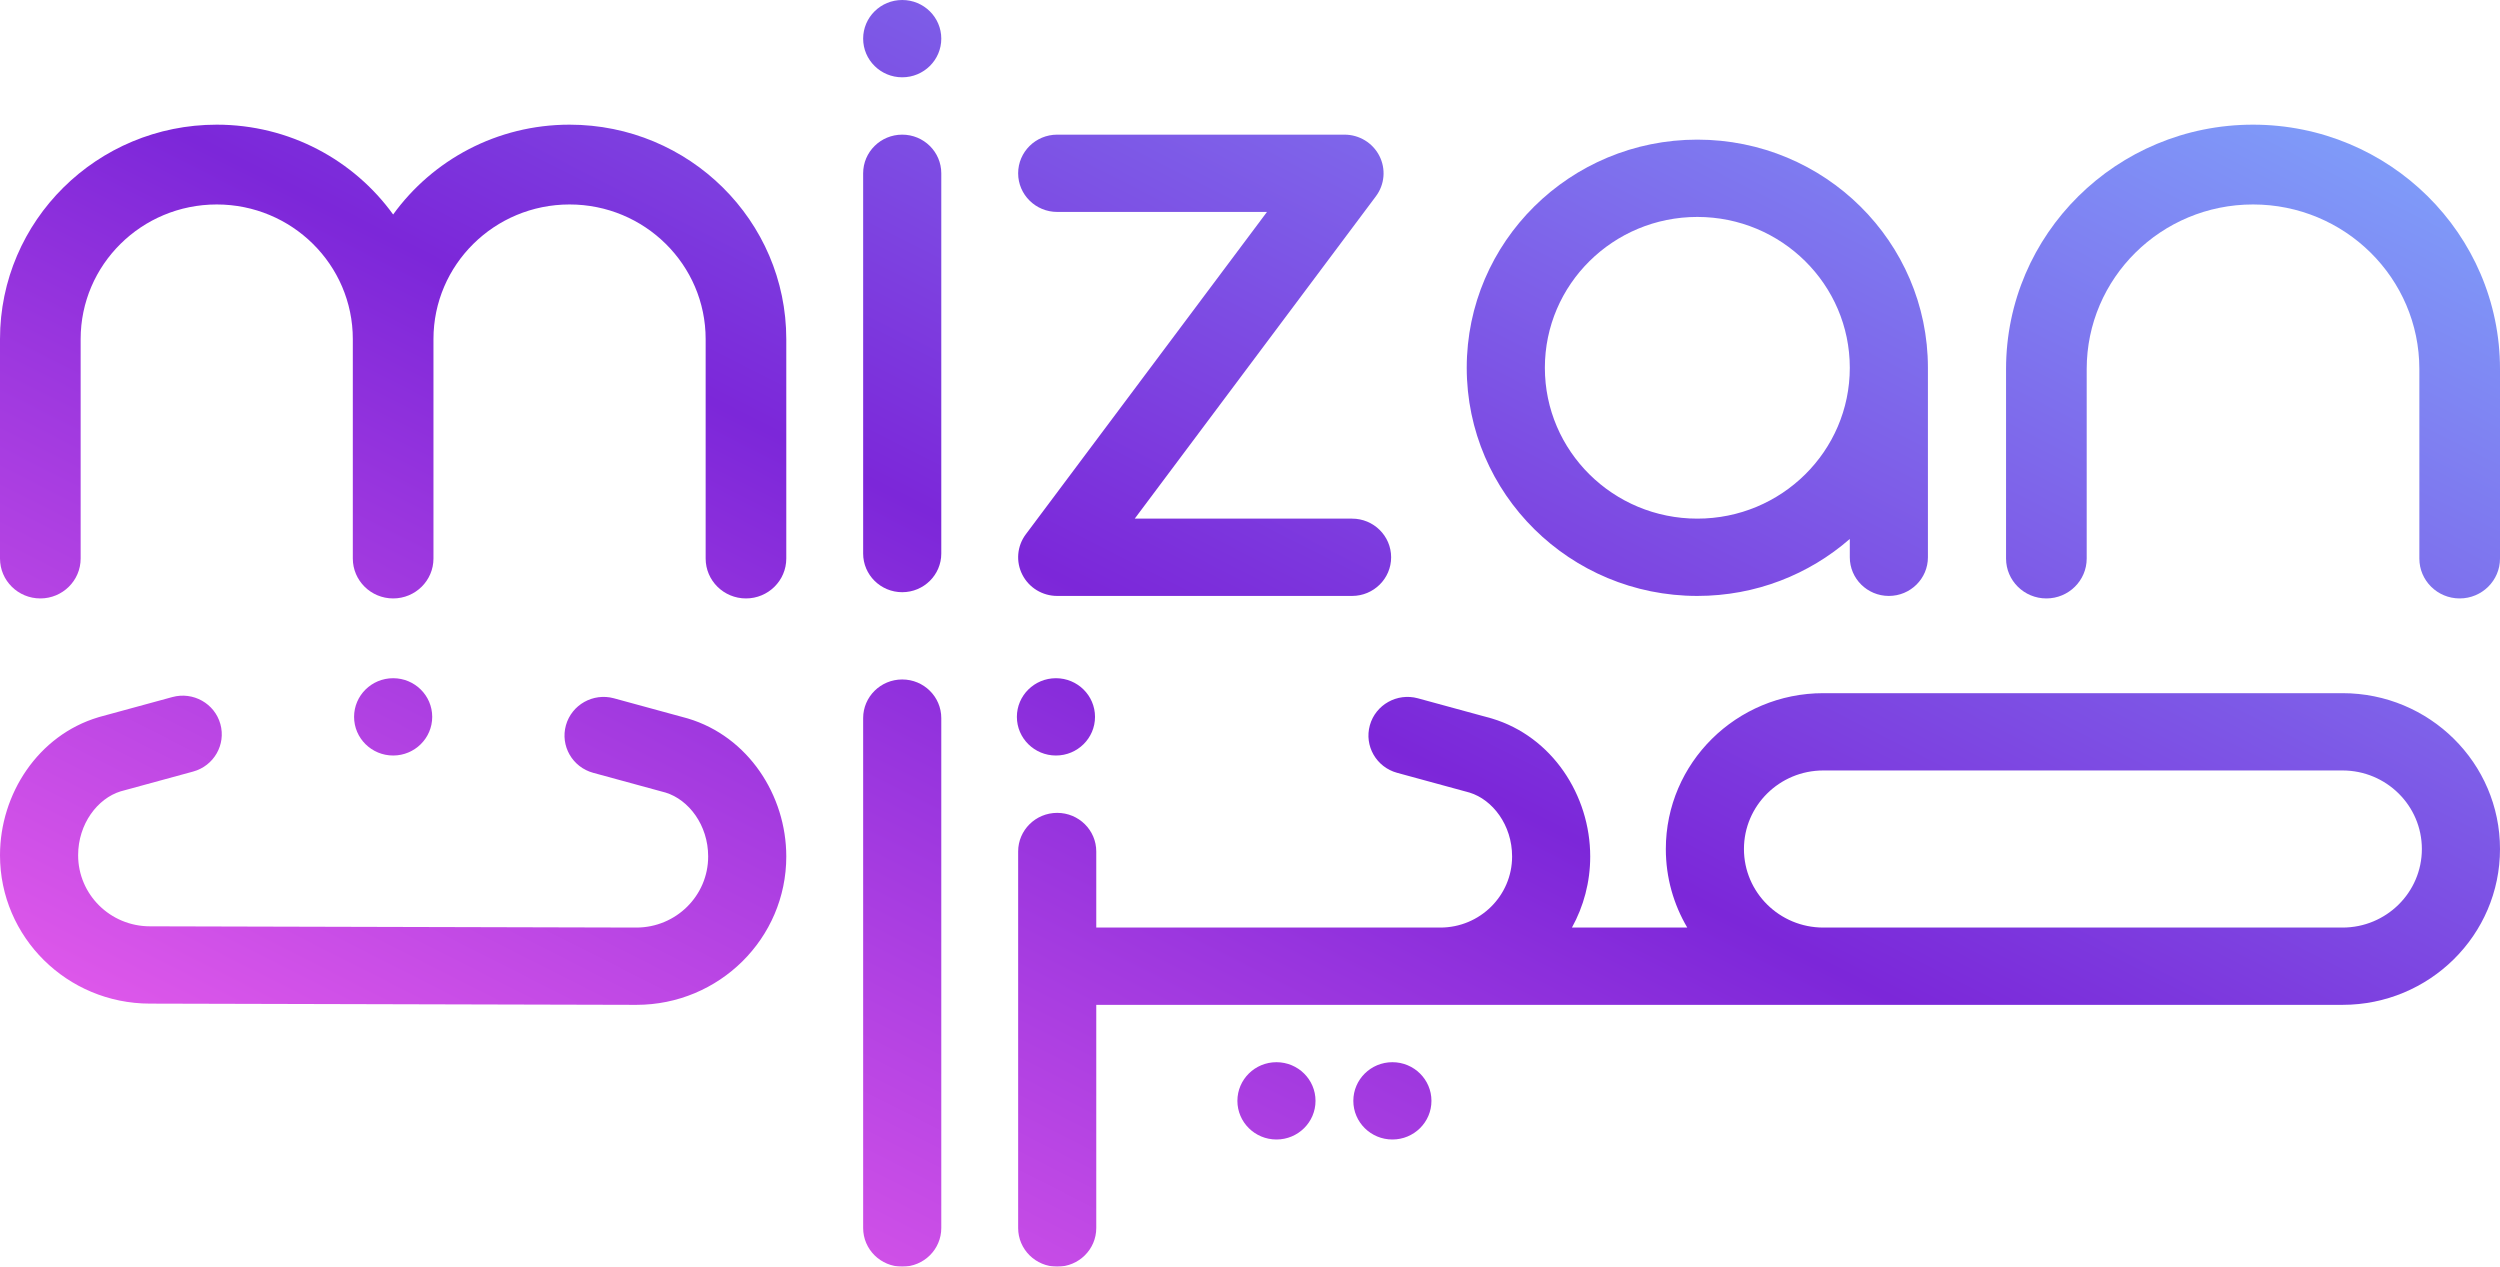
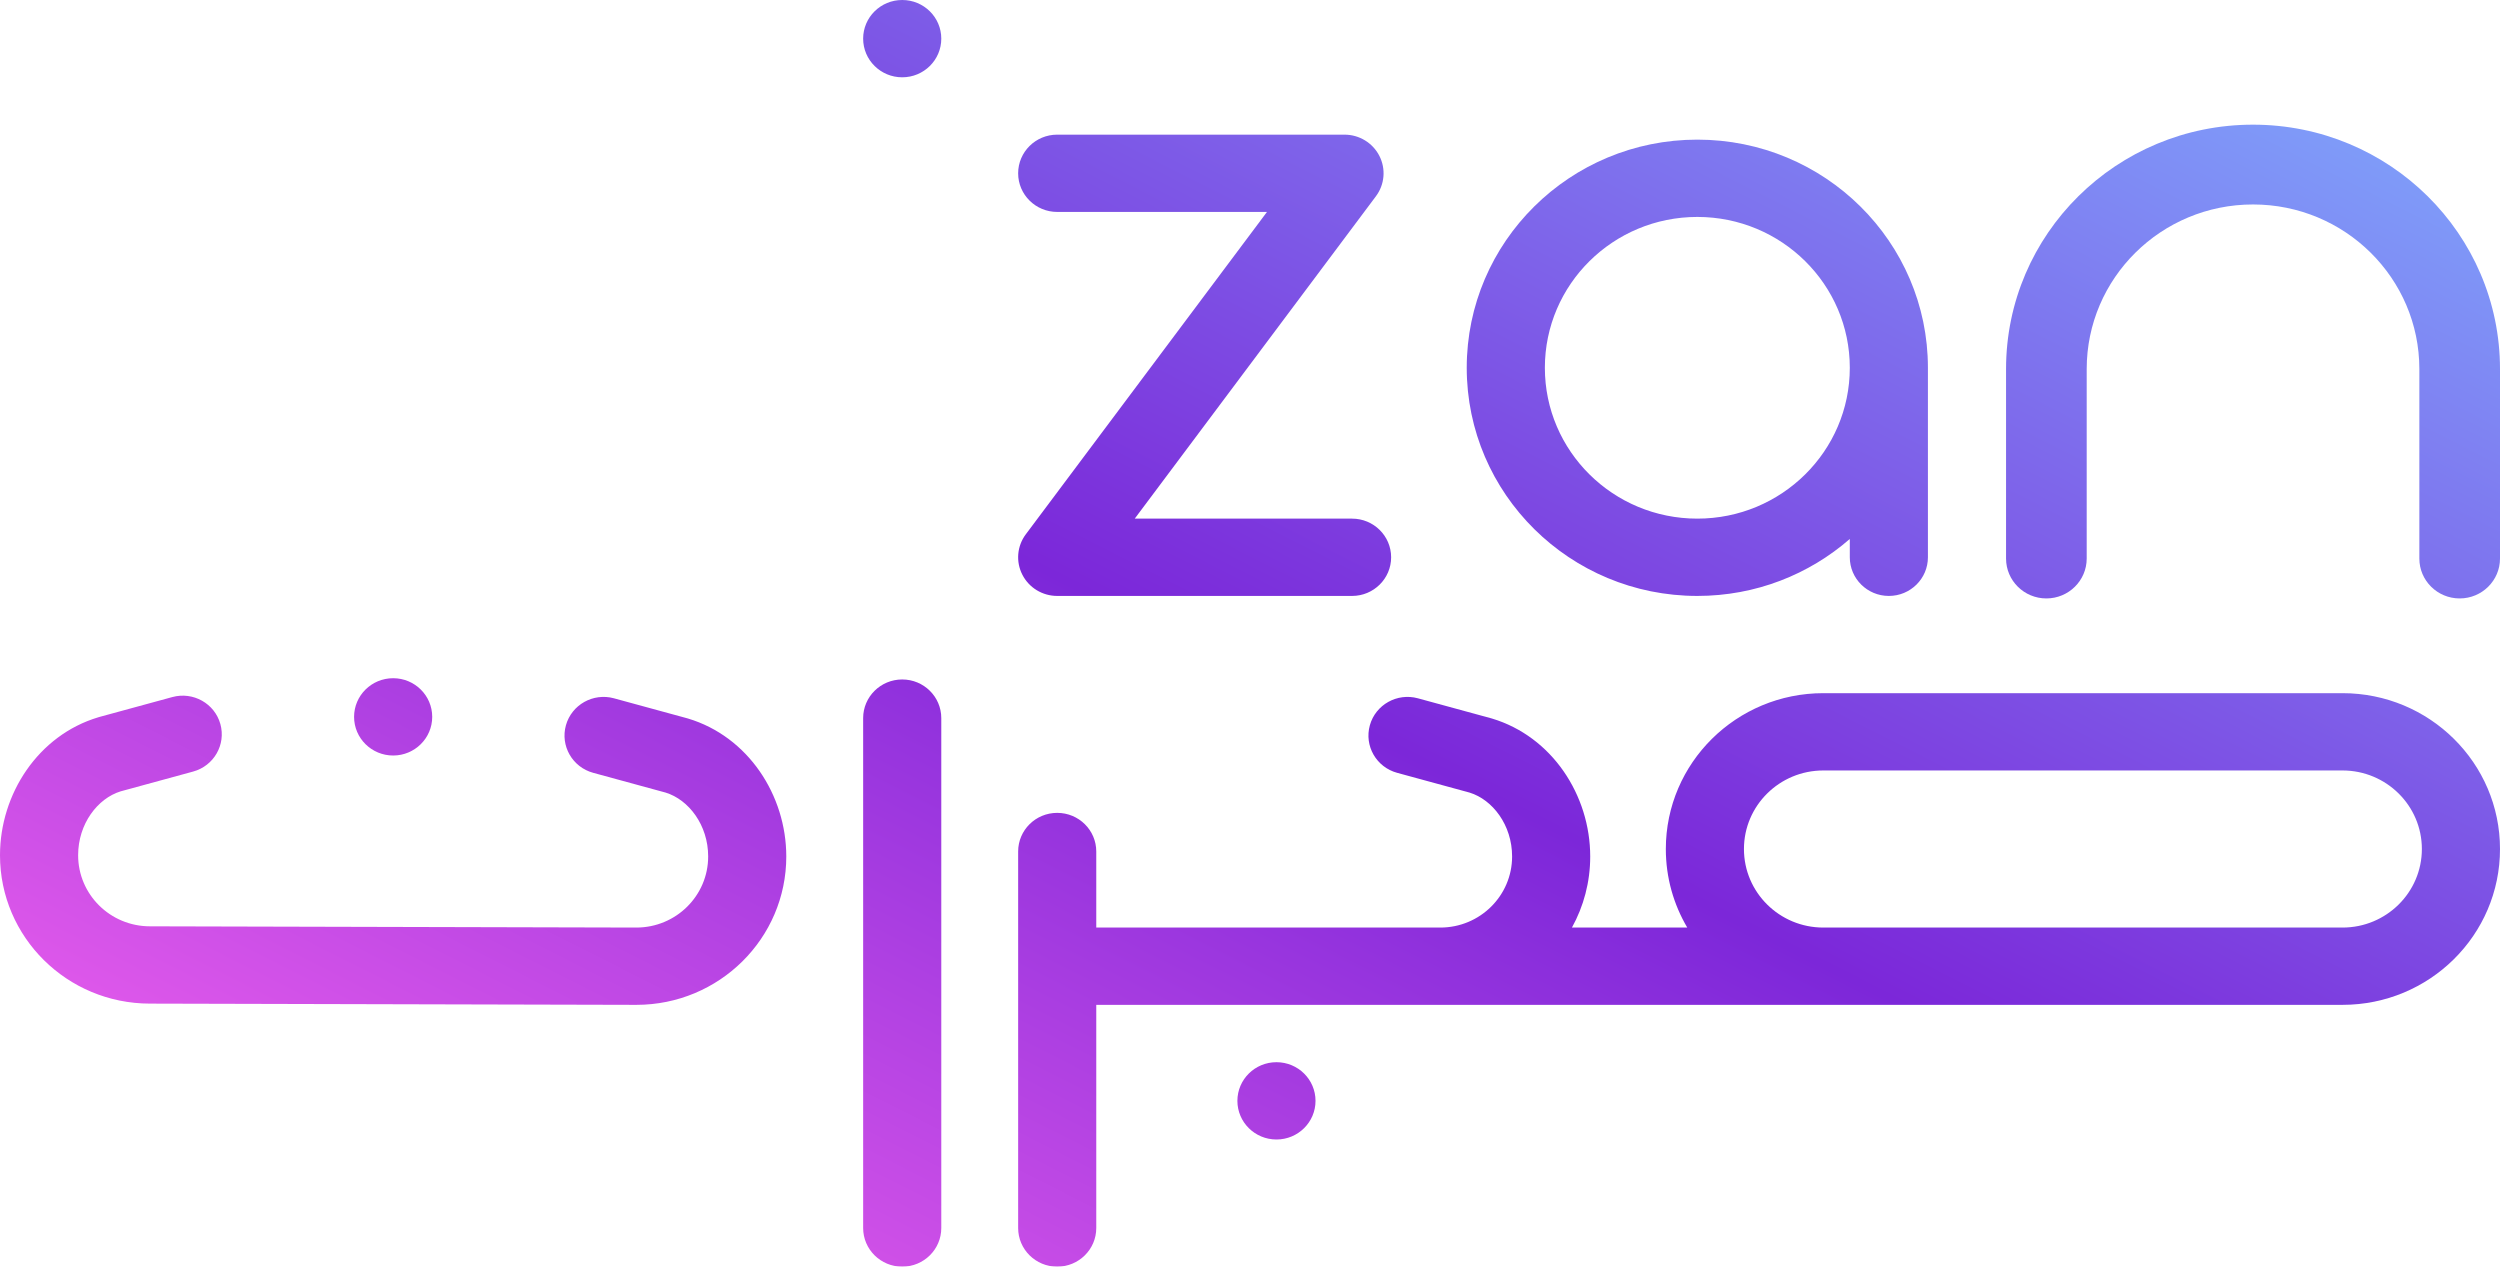
<svg xmlns="http://www.w3.org/2000/svg" width="150" height="76" viewBox="0 0 150 76" fill="none">
  <g filter="url(#filter0_d_6322_16595)">
    <path d="M56.477 2.319C56.477 1.038 55.428 0 54.133 0C52.839 0 51.789 1.038 51.789 2.319C51.789 3.6 52.839 4.638 54.133 4.638C55.428 4.638 56.477 3.6 56.477 2.319Z" fill="url(#paint0_linear_6322_16595)" />
-     <path d="M54.133 8.079C55.428 8.079 56.477 9.117 56.477 10.398V33.213C56.477 34.493 55.428 35.532 54.133 35.532C52.839 35.532 51.789 34.493 51.789 33.213V10.398C51.789 9.117 52.839 8.079 54.133 8.079Z" fill="url(#paint1_linear_6322_16595)" />
    <path d="M61.089 10.398C61.089 9.117 62.138 8.079 63.432 8.079H80.67C81.555 8.079 82.365 8.572 82.763 9.354C83.162 10.136 83.081 11.073 82.554 11.777L68.084 31.118H81.124C82.418 31.118 83.468 32.156 83.468 33.437C83.468 34.718 82.418 35.756 81.124 35.756H63.432C62.547 35.756 61.738 35.263 61.34 34.48C60.941 33.699 61.022 32.761 61.549 32.057L76.019 12.716H63.432C62.138 12.716 61.089 11.678 61.089 10.398Z" fill="url(#paint2_linear_6322_16595)" />
    <path fill-rule="evenodd" clip-rule="evenodd" d="M110.988 33.437C110.988 34.718 112.037 35.756 113.332 35.756C114.626 35.756 115.675 34.718 115.675 33.437V22.067C115.675 14.507 109.481 8.378 101.84 8.378C94.198 8.378 88.004 14.507 88.004 22.067C88.004 29.627 94.198 35.756 101.84 35.756C105.347 35.756 108.549 34.465 110.988 32.337V33.437ZM92.692 22.067C92.692 17.068 96.787 13.016 101.84 13.016C106.892 13.016 110.988 17.068 110.988 22.067C110.988 27.066 106.892 31.118 101.84 31.118C96.787 31.118 92.692 27.066 92.692 22.067Z" fill="url(#paint3_linear_6322_16595)" />
-     <path d="M0 20.346C0 13.241 5.822 7.48 13.004 7.48C17.368 7.48 21.23 9.607 23.589 12.87C25.947 9.607 29.809 7.48 34.173 7.48C41.355 7.48 47.177 13.241 47.177 20.346V33.512C47.177 34.834 46.094 35.906 44.758 35.906C43.422 35.906 42.339 34.834 42.339 33.512V20.346C42.339 15.885 38.683 12.268 34.173 12.268C29.664 12.268 26.008 15.885 26.008 20.346V33.512C26.008 34.834 24.925 35.906 23.589 35.906C22.253 35.906 21.169 34.834 21.169 33.512V20.346C21.169 15.885 17.514 12.268 13.004 12.268C8.494 12.268 4.839 15.885 4.839 20.346V33.512C4.839 34.834 3.756 35.906 2.419 35.906C1.083 35.906 0 34.834 0 33.512V20.346Z" fill="url(#paint4_linear_6322_16595)" />
    <path d="M125.202 22.142C125.202 16.689 129.67 12.268 135.181 12.268C140.693 12.268 145.161 16.689 145.161 22.142V33.512C145.161 34.834 146.244 35.906 147.581 35.906C148.917 35.906 150 34.834 150 33.512V22.142C150 14.044 143.365 7.48 135.181 7.48C126.997 7.48 120.363 14.044 120.363 22.142V33.512C120.363 34.834 121.446 35.906 122.782 35.906C124.118 35.906 125.202 34.834 125.202 33.512V22.142Z" fill="url(#paint5_linear_6322_16595)" />
-     <path d="M63.357 40.693C64.651 40.693 65.701 41.731 65.701 43.012C65.701 44.292 64.651 45.331 63.357 45.331C62.062 45.331 61.013 44.292 61.013 43.012C61.013 41.731 62.062 40.693 63.357 40.693Z" fill="url(#paint6_linear_6322_16595)" />
    <path fill-rule="evenodd" clip-rule="evenodd" d="M109.4 41.59C104.181 41.59 99.95 45.777 99.95 50.941C99.95 52.66 100.418 54.27 101.236 55.654H94.316C95.016 54.387 95.413 52.934 95.413 51.39C95.413 47.715 93.126 44.194 89.515 43.111C89.497 43.106 89.478 43.1 89.459 43.095L85.074 41.898C83.826 41.558 82.535 42.283 82.191 43.517C81.847 44.752 82.579 46.029 83.827 46.369L88.18 47.557C89.549 47.981 90.726 49.493 90.726 51.39C90.726 53.745 88.796 55.654 86.416 55.654H65.776V51.09C65.776 49.81 64.727 48.772 63.432 48.772C62.138 48.772 61.089 49.81 61.089 51.09V73.681C61.089 74.962 62.138 76 63.432 76C64.727 76 65.776 74.962 65.776 73.681V60.291H140.549C145.769 60.291 150 56.105 150 50.941C150 45.777 145.769 41.59 140.549 41.59H109.4ZM140.549 55.654H109.4C106.77 55.654 104.637 53.544 104.637 50.941C104.637 48.338 106.77 46.228 109.4 46.228H140.549C143.18 46.228 145.312 48.338 145.312 50.941C145.312 53.544 143.18 55.654 140.549 55.654Z" fill="url(#paint7_linear_6322_16595)" />
    <path d="M56.477 43.087V73.681C56.477 74.962 55.428 76 54.133 76C52.839 76 51.789 74.962 51.789 73.681V43.087C51.789 41.806 52.839 40.768 54.133 40.768C55.428 40.768 56.477 41.806 56.477 43.087Z" fill="url(#paint8_linear_6322_16595)" />
    <path d="M76.588 63.732C77.882 63.732 78.931 64.77 78.931 66.051C78.931 67.332 77.882 68.37 76.588 68.37C75.293 68.37 74.244 67.332 74.244 66.051C74.244 64.77 75.293 63.732 76.588 63.732Z" fill="url(#paint9_linear_6322_16595)" />
-     <path d="M85.887 66.051C85.887 64.77 84.838 63.732 83.543 63.732C82.249 63.732 81.2 64.77 81.2 66.051C81.2 67.332 82.249 68.37 83.543 68.37C84.838 68.37 85.887 67.332 85.887 66.051Z" fill="url(#paint10_linear_6322_16595)" />
    <path d="M11.586 46.294C12.834 45.954 13.566 44.677 13.222 43.442C12.878 42.208 11.587 41.483 10.339 41.824L5.954 43.02C5.935 43.026 5.917 43.031 5.898 43.037C2.287 44.119 0 47.641 0 51.315C0 56.23 4.026 60.215 8.994 60.217H8.997L38.174 60.291L38.18 60.291C43.149 60.291 47.177 56.306 47.177 51.39C47.177 47.715 44.89 44.194 41.279 43.111C41.261 43.106 41.242 43.1 41.223 43.095L36.838 41.898C35.59 41.558 34.3 42.283 33.955 43.517C33.611 44.752 34.344 46.029 35.591 46.369L39.944 47.557C41.313 47.981 42.49 49.493 42.49 51.39C42.49 53.744 40.562 55.652 38.183 55.654H38.18L9.003 55.579L8.997 55.579C6.617 55.579 4.688 53.67 4.688 51.315C4.688 49.418 5.865 47.906 7.234 47.482L11.586 46.294Z" fill="url(#paint11_linear_6322_16595)" />
    <path d="M23.589 40.693C24.883 40.693 25.933 41.731 25.933 43.012C25.933 44.292 24.883 45.331 23.589 45.331C22.294 45.331 21.245 44.292 21.245 43.012C21.245 41.731 22.294 40.693 23.589 40.693Z" fill="url(#paint12_linear_6322_16595)" />
  </g>
  <defs>
    <filter id="filter0_d_6322_16595" x="0" y="0" width="150" height="76" filterUnits="userSpaceOnUse" color-interpolation-filters="sRGB">
      <feFlood flood-opacity="0" result="BackgroundImageFix" />
      <feColorMatrix in="SourceAlpha" type="matrix" values="0 0 0 0 0 0 0 0 0 0 0 0 0 0 0 0 0 0 127 0" result="hardAlpha" />
      <feOffset />
      <feComposite in2="hardAlpha" operator="out" />
      <feColorMatrix type="matrix" values="0 0 0 0 1 0 0 0 0 1 0 0 0 0 1 0 0 0 0.01 0" />
      <feBlend mode="normal" in2="BackgroundImageFix" result="effect1_dropShadow_6322_16595" />
      <feBlend mode="normal" in="SourceGraphic" in2="effect1_dropShadow_6322_16595" result="shape" />
    </filter>
    <linearGradient id="paint0_linear_6322_16595" x1="150" y1="0" x2="88.718" y2="120.951" gradientUnits="userSpaceOnUse">
      <stop stop-color="#80B2FF" />
      <stop offset="0.516" stop-color="#7C27D9" />
      <stop offset="1" stop-color="#FF68F0" />
    </linearGradient>
    <linearGradient id="paint1_linear_6322_16595" x1="150" y1="0" x2="88.718" y2="120.951" gradientUnits="userSpaceOnUse">
      <stop stop-color="#80B2FF" />
      <stop offset="0.516" stop-color="#7C27D9" />
      <stop offset="1" stop-color="#FF68F0" />
    </linearGradient>
    <linearGradient id="paint2_linear_6322_16595" x1="150" y1="0" x2="88.718" y2="120.951" gradientUnits="userSpaceOnUse">
      <stop stop-color="#80B2FF" />
      <stop offset="0.516" stop-color="#7C27D9" />
      <stop offset="1" stop-color="#FF68F0" />
    </linearGradient>
    <linearGradient id="paint3_linear_6322_16595" x1="150" y1="0" x2="88.718" y2="120.951" gradientUnits="userSpaceOnUse">
      <stop stop-color="#80B2FF" />
      <stop offset="0.516" stop-color="#7C27D9" />
      <stop offset="1" stop-color="#FF68F0" />
    </linearGradient>
    <linearGradient id="paint4_linear_6322_16595" x1="150" y1="0" x2="88.718" y2="120.951" gradientUnits="userSpaceOnUse">
      <stop stop-color="#80B2FF" />
      <stop offset="0.516" stop-color="#7C27D9" />
      <stop offset="1" stop-color="#FF68F0" />
    </linearGradient>
    <linearGradient id="paint5_linear_6322_16595" x1="150" y1="0" x2="88.718" y2="120.951" gradientUnits="userSpaceOnUse">
      <stop stop-color="#80B2FF" />
      <stop offset="0.516" stop-color="#7C27D9" />
      <stop offset="1" stop-color="#FF68F0" />
    </linearGradient>
    <linearGradient id="paint6_linear_6322_16595" x1="150" y1="0" x2="88.718" y2="120.951" gradientUnits="userSpaceOnUse">
      <stop stop-color="#80B2FF" />
      <stop offset="0.516" stop-color="#7C27D9" />
      <stop offset="1" stop-color="#FF68F0" />
    </linearGradient>
    <linearGradient id="paint7_linear_6322_16595" x1="150" y1="0" x2="88.718" y2="120.951" gradientUnits="userSpaceOnUse">
      <stop stop-color="#80B2FF" />
      <stop offset="0.516" stop-color="#7C27D9" />
      <stop offset="1" stop-color="#FF68F0" />
    </linearGradient>
    <linearGradient id="paint8_linear_6322_16595" x1="150" y1="0" x2="88.718" y2="120.951" gradientUnits="userSpaceOnUse">
      <stop stop-color="#80B2FF" />
      <stop offset="0.516" stop-color="#7C27D9" />
      <stop offset="1" stop-color="#FF68F0" />
    </linearGradient>
    <linearGradient id="paint9_linear_6322_16595" x1="150" y1="0" x2="88.718" y2="120.951" gradientUnits="userSpaceOnUse">
      <stop stop-color="#80B2FF" />
      <stop offset="0.516" stop-color="#7C27D9" />
      <stop offset="1" stop-color="#FF68F0" />
    </linearGradient>
    <linearGradient id="paint10_linear_6322_16595" x1="150" y1="0" x2="88.718" y2="120.951" gradientUnits="userSpaceOnUse">
      <stop stop-color="#80B2FF" />
      <stop offset="0.516" stop-color="#7C27D9" />
      <stop offset="1" stop-color="#FF68F0" />
    </linearGradient>
    <linearGradient id="paint11_linear_6322_16595" x1="150" y1="0" x2="88.718" y2="120.951" gradientUnits="userSpaceOnUse">
      <stop stop-color="#80B2FF" />
      <stop offset="0.516" stop-color="#7C27D9" />
      <stop offset="1" stop-color="#FF68F0" />
    </linearGradient>
    <linearGradient id="paint12_linear_6322_16595" x1="150" y1="0" x2="88.718" y2="120.951" gradientUnits="userSpaceOnUse">
      <stop stop-color="#80B2FF" />
      <stop offset="0.516" stop-color="#7C27D9" />
      <stop offset="1" stop-color="#FF68F0" />
    </linearGradient>
  </defs>
</svg>